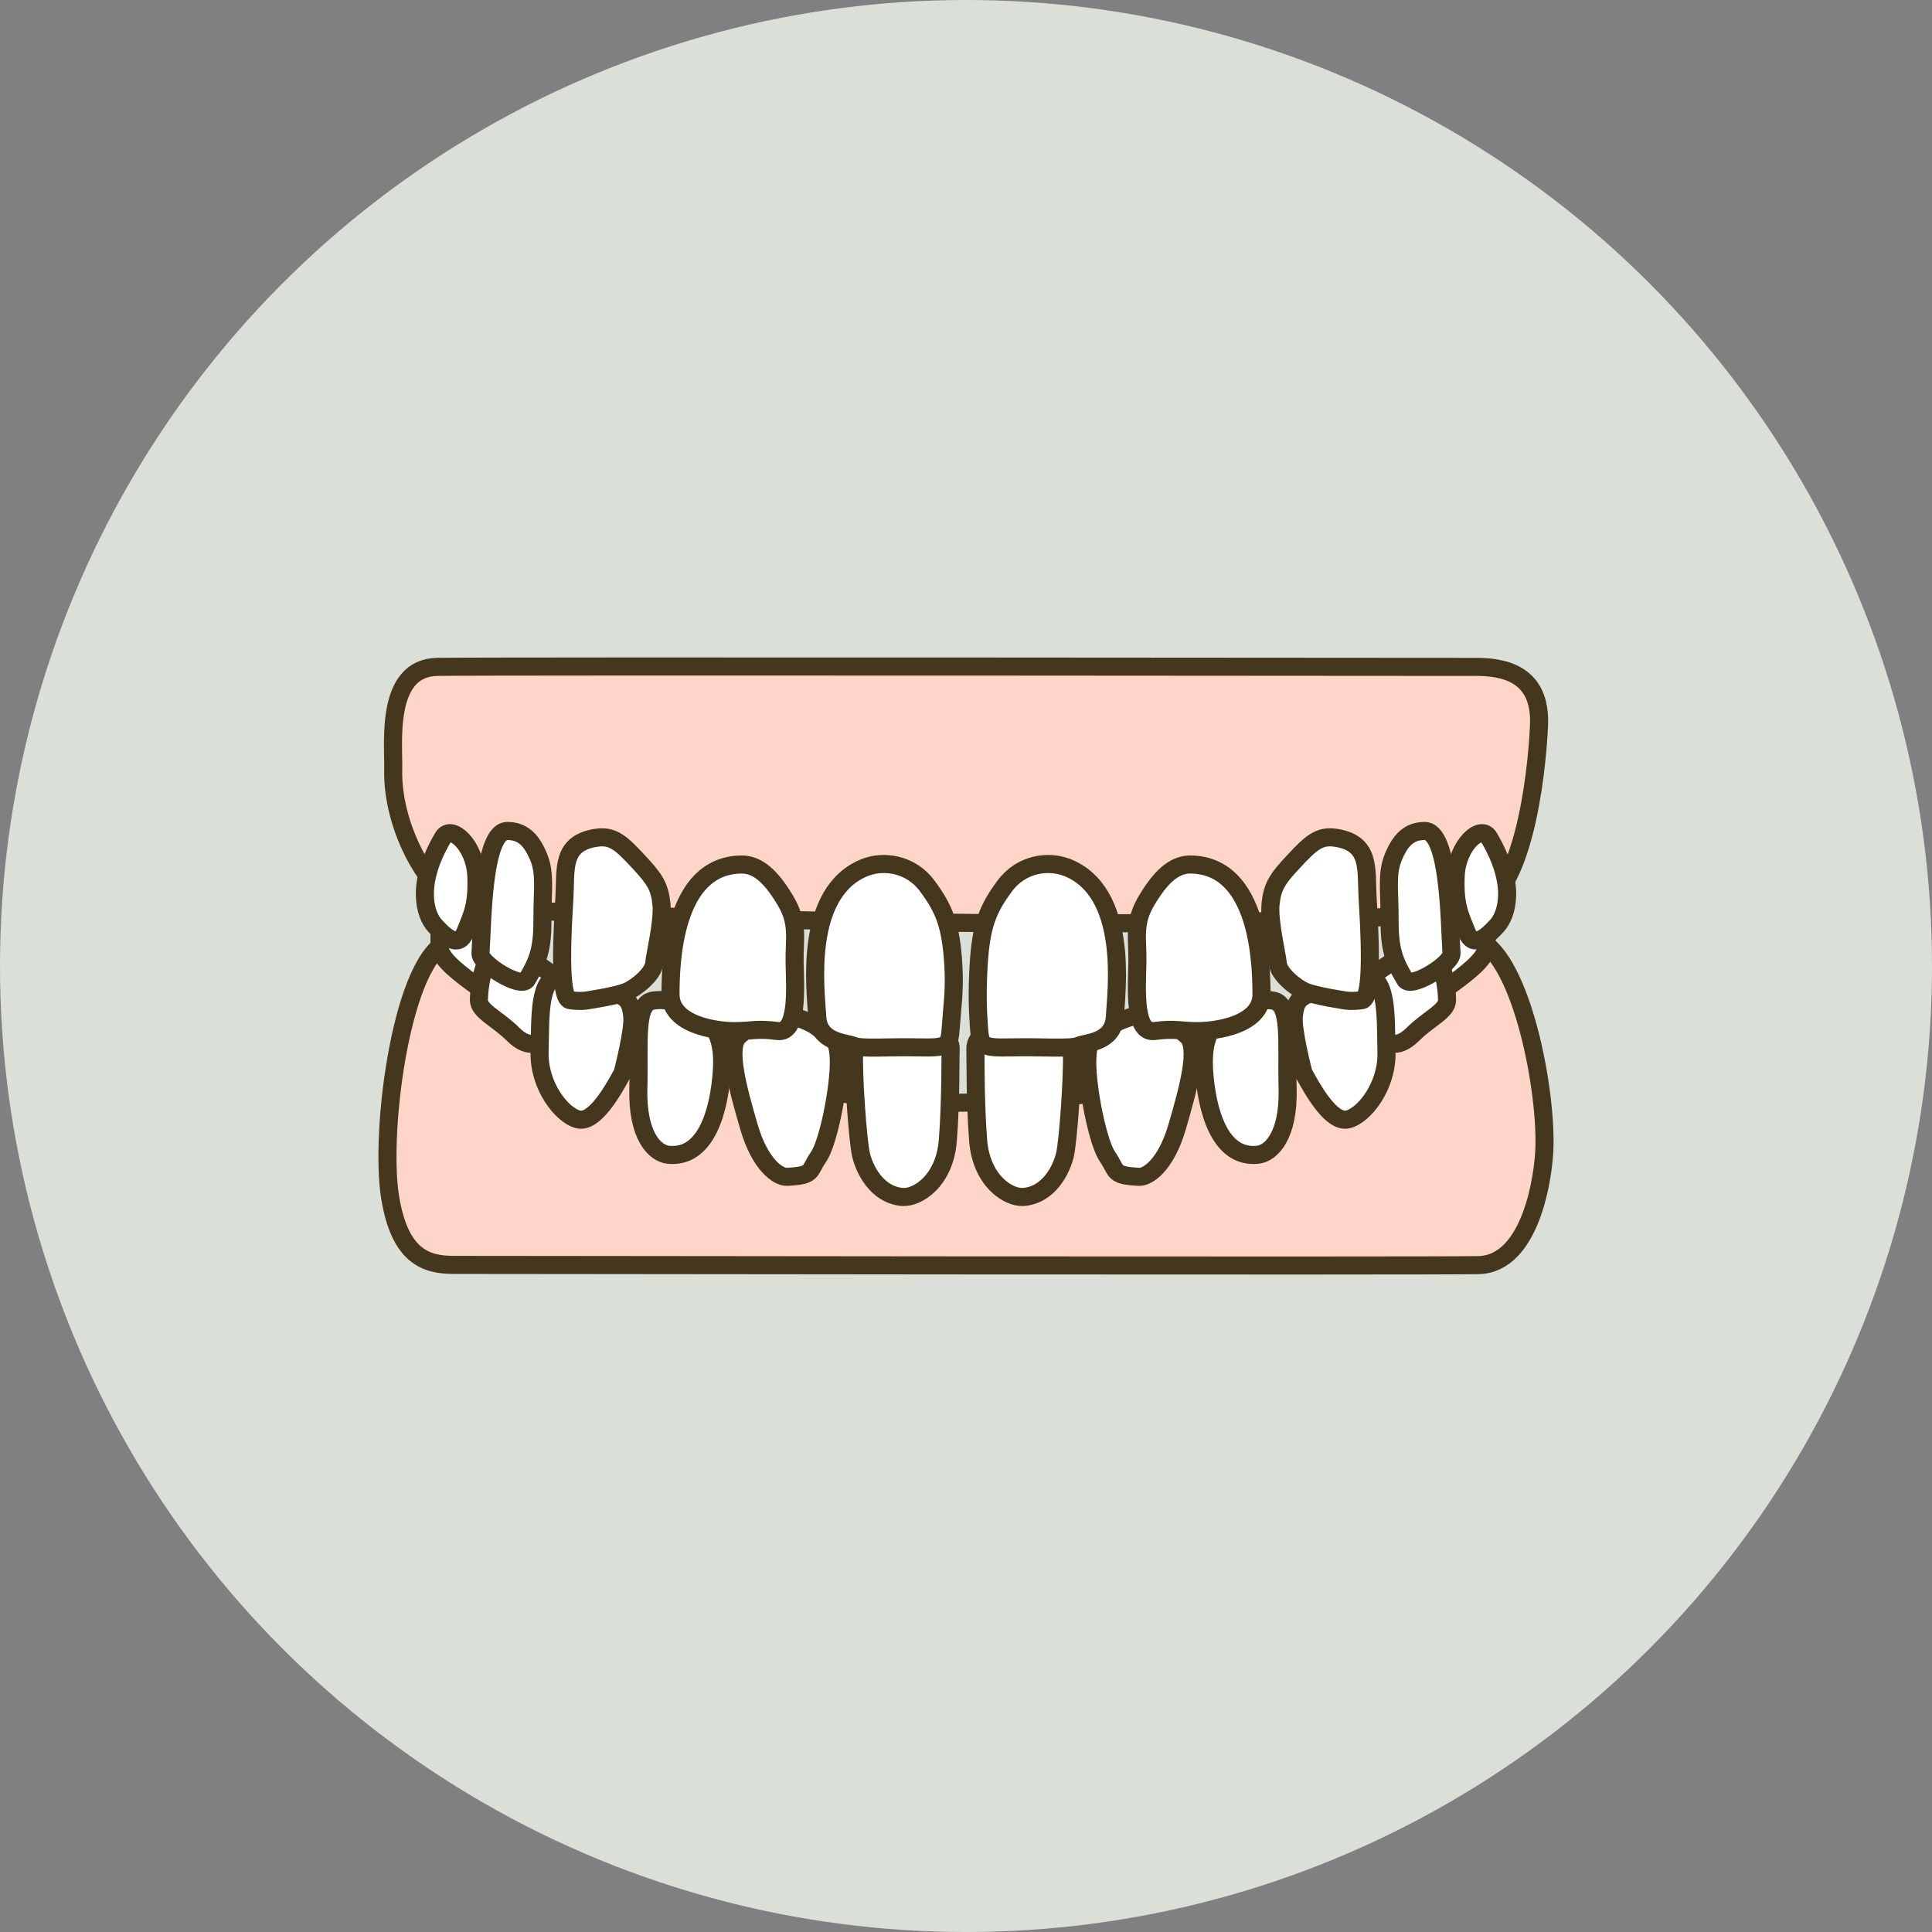
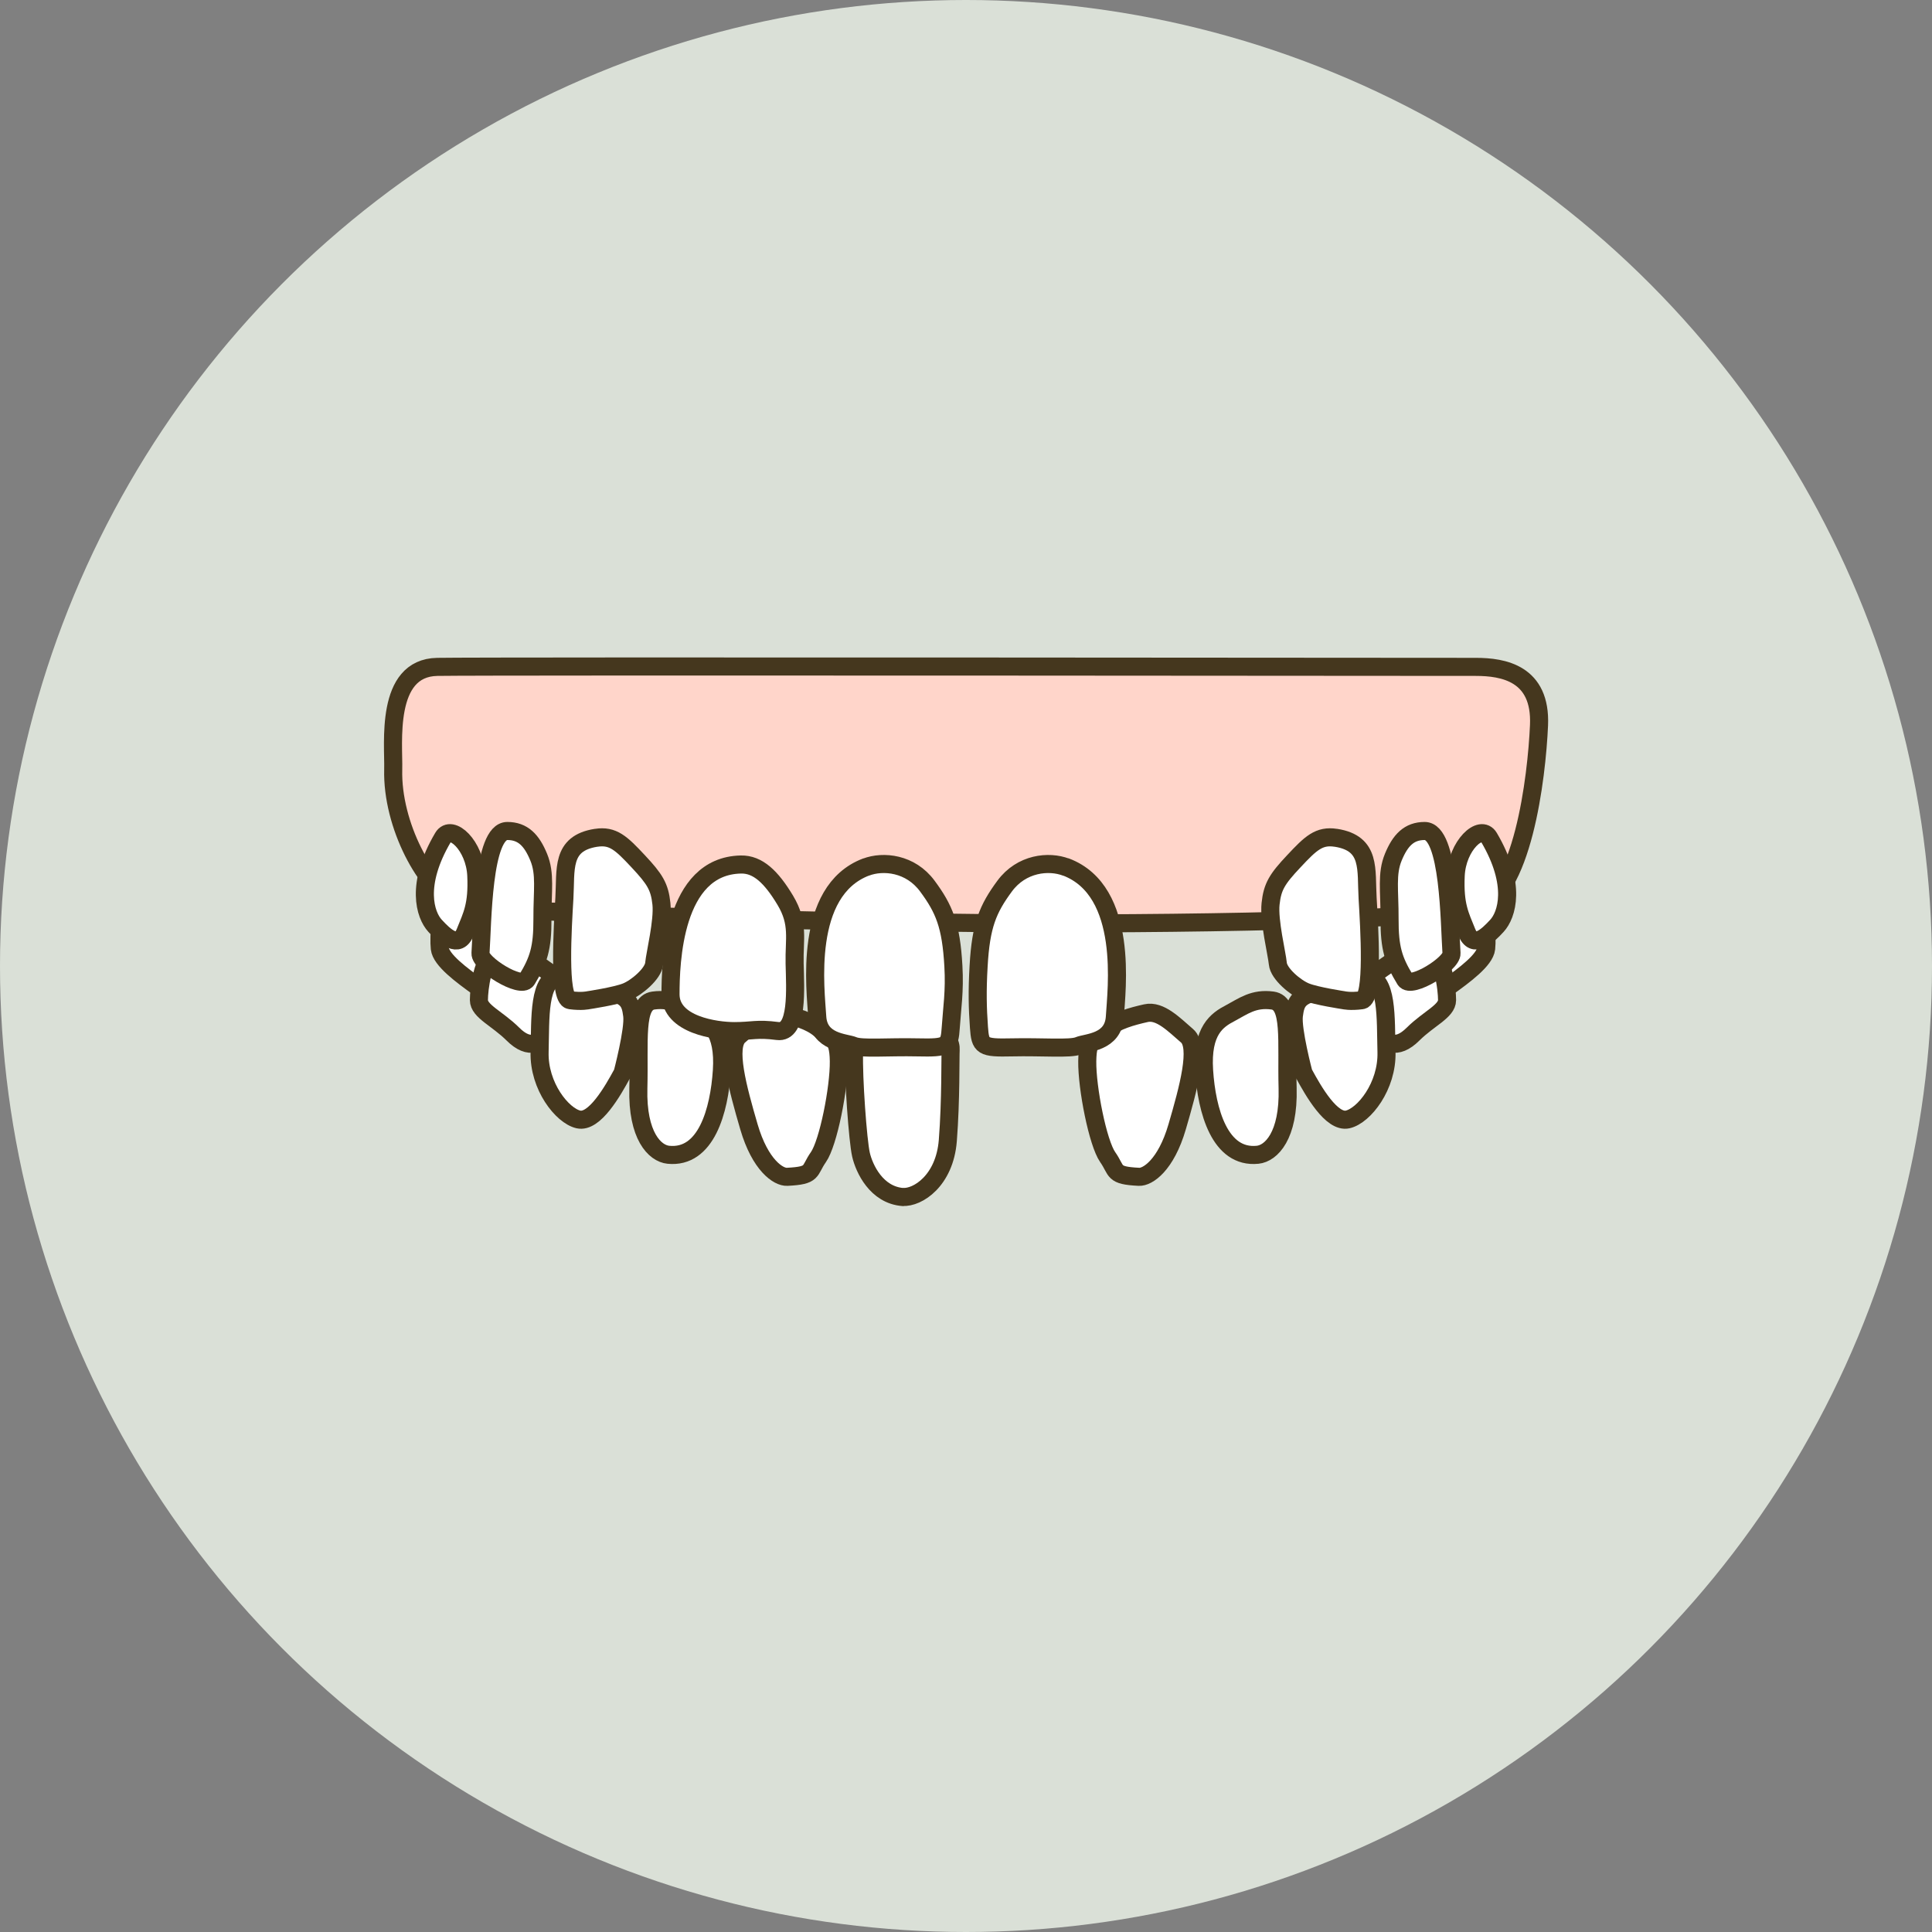
<svg xmlns="http://www.w3.org/2000/svg" id="_イヤー_2" viewBox="0 0 170 170">
  <rect x="0" y="0" width="170" height="170" fill="#808080" stroke="none" />
  <defs>
    <style>.cls-1{fill:#dae0d7;}.cls-2{fill:#ffd5ca;stroke-miterlimit:10;}.cls-2,.cls-3{stroke:#45371e;stroke-width:1.59px;}.cls-3{fill:#fff;stroke-linecap:round;stroke-linejoin:round;}</style>
  </defs>
  <g id="contents">
    <g>
      <circle class="cls-1" cx="85" cy="85" r="85" />
      <g>
-         <path class="cls-2" d="M135.9,100.9c-.06,2.56-1.16,10.33-5.82,10.42-4.66,.09-87.76-.02-90.16-.02s-4.73-.69-5.59-5.93c-.97-5.95,1.09-21.39,5.27-22.57,4.18-1.19,19.56,14.34,44.66,14.23,31.71-.14,42.69-15.21,45.51-14.44,3.88,1.06,6.27,12.63,6.13,18.32Z" />
        <g>
          <g>
            <path class="cls-3" d="M42.14,86.9c-1.55-1.11-3.33-2.43-3.44-3.44s0-3.97,1.15-4.54c1.15-.57,1.03-1.48,2.29-.57,1.26,.91,3.78,1.64,3.48,3.42s-.04,2.73-.73,3.87-1.02,2.5-2.75,1.26Z" />
            <path class="cls-3" d="M45.12,90.98c-1.37-1.36-2.98-2-2.98-2.98s.34-3.83,1.49-4.18,1.26-.79,2.98,.52c1.72,1.31,2.87,1.72,2.75,2.88s-1.26,6.74-4.24,3.76Z" />
            <path class="cls-3" d="M54.76,94.45c-.84,1.55-2.45,4.38-3.87,4.05s-3.49-2.92-3.41-5.93-.13-6.55,1.81-6.67,1.78,.81,3.86,1.24,2.32,.97,2.48,2.22-.86,5.1-.86,5.1Z" />
            <path class="cls-3" d="M58.81,101.61c-1.19-.12-2.75-1.67-2.64-5.85s-.35-7.49,1.32-7.72c1.67-.23,2.58,.5,3.73,1.11,1.15,.6,2.53,1.52,2.3,5.05-.23,3.53-1.38,7.75-4.71,7.41Z" />
            <path class="cls-3" d="M69.26,103.55c-.76,.04-2.37-1.01-3.36-4.4s-1.99-7.05-.87-8.01,2.37-2.27,3.61-1.99c1.25,.28,2.62,.66,3.49,1.4,.87,.74,1.65,.45,1.68,2.82,.03,2.37-.93,7.21-1.8,8.45s-.37,1.61-2.74,1.73Z" />
            <path class="cls-3" d="M79.44,105.32c1.29,.09,3.68-1.41,3.96-4.96,.28-3.55,.21-7.4,.25-7.97s-.31-1.47-1.5-1.63c-1.2-.16-3.18-.21-3.96-.17s-2.97-.13-3.04,2.04,.33,7.75,.61,8.97,1.36,3.56,3.7,3.73Z" />
          </g>
          <g>
            <path class="cls-3" d="M127.33,86.9c1.55-1.11,3.33-2.43,3.44-3.44s0-3.97-1.15-4.54-1.03-1.48-2.29-.57c-1.26,.91-3.78,1.64-3.48,3.42s.04,2.73,.73,3.87,1.02,2.5,2.75,1.26Z" />
            <path class="cls-3" d="M124.35,90.98c1.37-1.36,2.98-2,2.98-2.98s-.34-3.83-1.49-4.18-1.26-.79-2.98,.52-2.87,1.72-2.75,2.88,1.26,6.74,4.24,3.76Z" />
            <path class="cls-3" d="M114.72,94.45c.84,1.55,2.45,4.38,3.87,4.05,1.43-.33,3.49-2.92,3.41-5.93s.13-6.55-1.81-6.67c-1.95-.13-1.78,.81-3.86,1.24-2.07,.43-2.32,.97-2.48,2.22s.86,5.1,.86,5.1Z" />
            <path class="cls-3" d="M110.66,101.61c1.19-.12,2.75-1.67,2.64-5.85-.11-4.18,.35-7.49-1.32-7.72s-2.58,.5-3.73,1.11c-1.15,.6-2.53,1.52-2.3,5.05,.23,3.53,1.38,7.75,4.71,7.41Z" />
            <path class="cls-3" d="M100.22,103.55c.76,.04,2.37-1.01,3.36-4.4s1.99-7.05,.87-8.01-2.37-2.27-3.61-1.99c-1.25,.28-2.62,.66-3.49,1.4-.87,.74-1.65,.45-1.68,2.82s.93,7.21,1.8,8.45,.37,1.61,2.74,1.73Z" />
-             <path class="cls-3" d="M90.03,105.32c-1.29,.09-3.68-1.41-3.96-4.96s-.21-7.4-.25-7.97,.31-1.47,1.5-1.63c1.2-.16,3.18-.21,3.96-.17s2.97-.13,3.04,2.04-.33,7.75-.61,8.97-1.36,3.56-3.7,3.73Z" />
          </g>
        </g>
        <path class="cls-2" d="M34.6,67.69c.06-2.21-.76-8.93,3.88-9.01s88.98,0,91.38,0,5.76,.55,5.56,5.14c-.2,4.59-1.45,15.08-5.61,16.11s-26.31,1.45-43.61,1.29c-17.3-.16-43.45-.81-46.05-1.9s-5.68-6.69-5.55-11.62Z" />
        <g>
          <g>
            <path class="cls-3" d="M65.2,76.07c1.49-.03,2.67,1.1,3.9,3.15,1.23,2.05,.77,3.4,.82,5.57s.33,6.18-1.51,5.93c-1.84-.24-2.19,.01-3.79,.01s-5.62-.53-5.62-3.24,.23-11.3,6.19-11.42Z" />
            <path class="cls-3" d="M38.98,73.69c.73-1.23,2.81,.71,2.93,3.35,.12,2.63-.39,3.53-.98,5s-1.78,.37-2.65-.58-1.75-3.61,.7-7.77Z" />
            <path class="cls-3" d="M44.64,73.12c1.38,0,2.15,.82,2.76,2.3s.32,2.93,.33,5.46-.34,3.63-1.37,5.32c-.52,.85-4.14-1.39-4.08-2.32,.18-2.64,.18-10.76,2.36-10.76Z" />
            <path class="cls-3" d="M52.46,73.72c1.48-.23,2.21,.48,3.69,2.06s1.89,2.24,2.05,3.75-.56,4.4-.64,5.27-1.53,2.11-2.46,2.48-3.33,.73-3.33,.73c0,0-.57,.14-1.61,0s-.65-6.42-.5-8.96-.32-4.84,2.78-5.33Z" />
            <path class="cls-3" d="M76.2,76.3c1.52-.58,3.92-.34,5.4,1.67,1.48,2,2.09,3.45,2.29,7.03,.13,2.22-.12,3.72-.23,5.4s-.27,1.82-2.91,1.76c-2.64-.06-4.93,.16-5.64-.14s-3.07-.26-3.2-2.56-1.28-11.05,4.3-13.17Z" />
          </g>
          <g>
-             <path class="cls-3" d="M104.8,76.07c-1.49-.03-2.67,1.1-3.9,3.15-1.23,2.05-.77,3.4-.82,5.57s-.33,6.18,1.51,5.93c1.84-.24,2.19,.01,3.79,.01s5.62-.53,5.62-3.24-.23-11.3-6.19-11.42Z" />
            <path class="cls-3" d="M131.02,73.69c-.73-1.23-2.81,.71-2.93,3.35-.12,2.63,.39,3.53,.98,5,.59,1.47,1.78,.37,2.65-.58s1.75-3.61-.7-7.77Z" />
            <path class="cls-3" d="M125.36,73.12c-1.38,0-2.15,.82-2.76,2.3s-.32,2.93-.33,5.46,.34,3.63,1.37,5.32c.52,.85,4.14-1.39,4.08-2.32-.18-2.64-.18-10.76-2.36-10.76Z" />
            <path class="cls-3" d="M117.54,73.72c-1.48-.23-2.21,.48-3.69,2.06-1.48,1.57-1.89,2.24-2.05,3.75s.56,4.4,.64,5.27,1.53,2.11,2.46,2.48c.93,.37,3.33,.73,3.33,.73,0,0,.57,.14,1.61,0s.65-6.42,.5-8.96,.32-4.84-2.78-5.33Z" />
            <path class="cls-3" d="M93.8,76.3c-1.52-.58-3.92-.34-5.4,1.67s-2.09,3.45-2.29,7.03c-.13,2.22-.09,3.72,.03,5.4s.27,1.82,2.91,1.76,5.14,.16,5.85-.14,3.07-.26,3.2-2.56,1.28-11.05-4.3-13.17Z" />
          </g>
        </g>
      </g>
    </g>
  </g>
</svg>